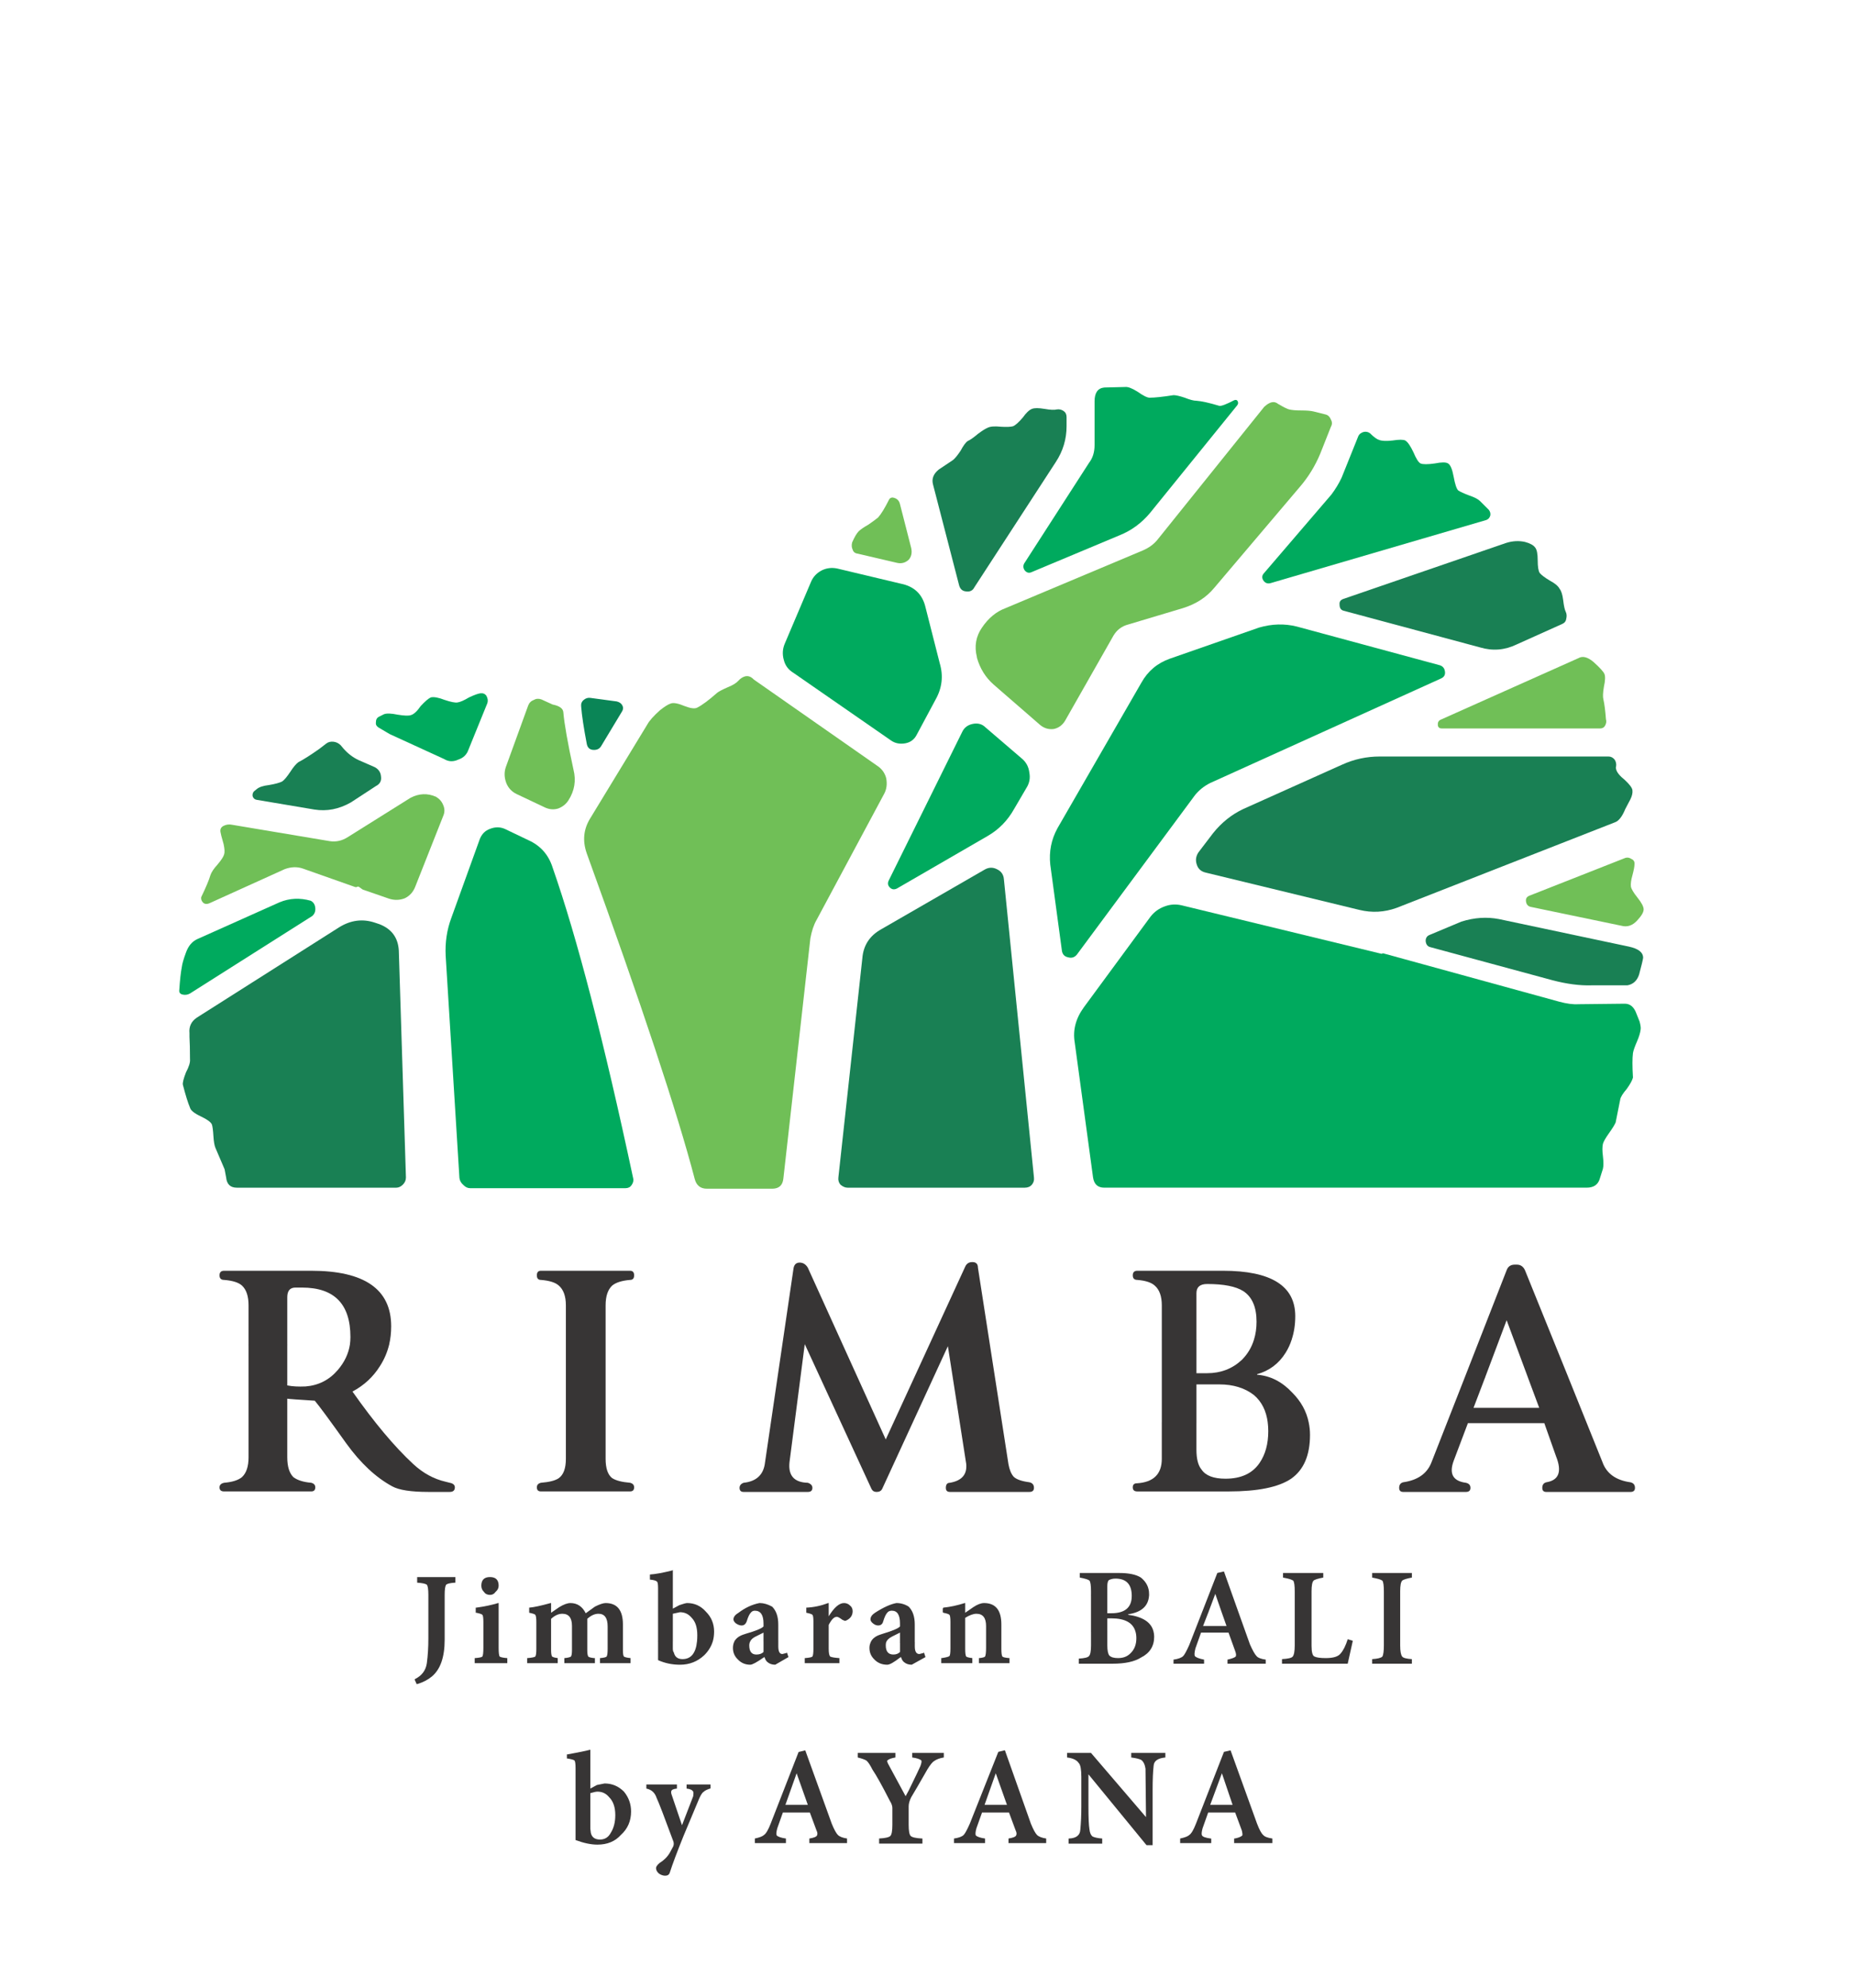
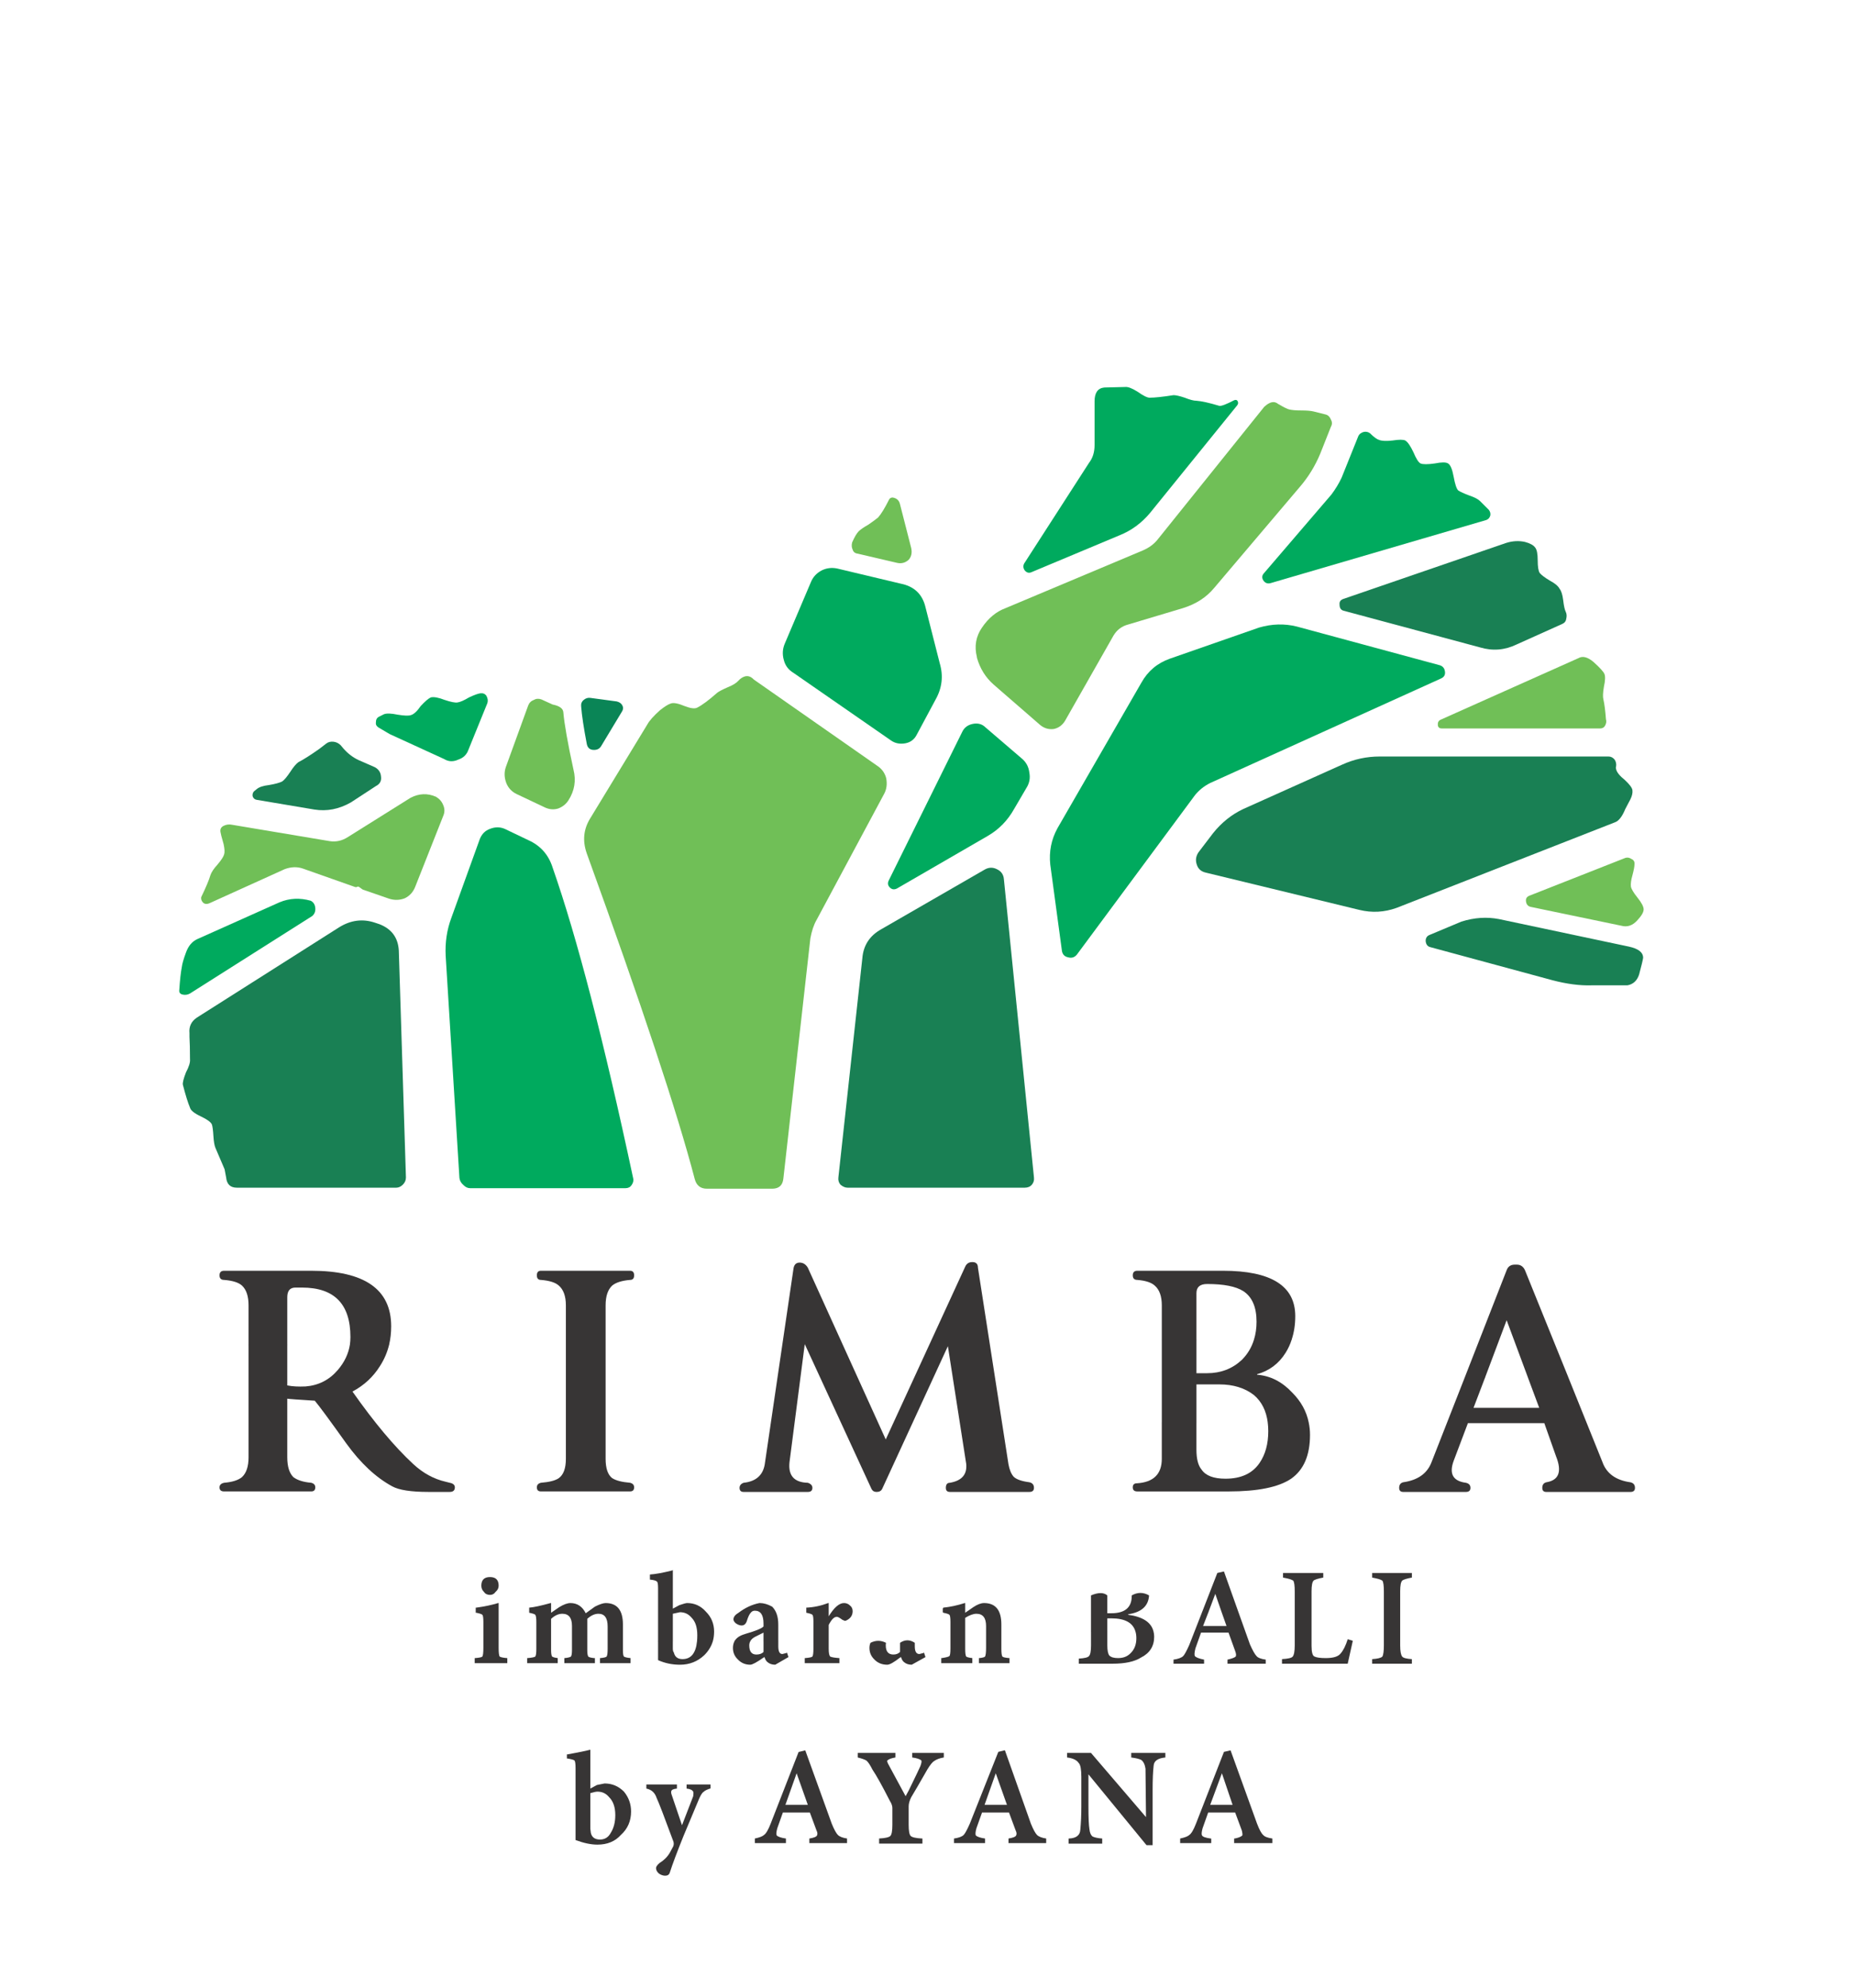
<svg xmlns="http://www.w3.org/2000/svg" version="1.1" id="Scene_1" image-rendering="auto" x="0px" y="0px" width="182px" height="195px" viewBox="0 0 182 195" style="enable-background:new 0 0 182 195;" xml:space="preserve">
  <g>
    <g id="Scene_1_x5F_7.0_1_">
      <path style="fill:#373535;" d="M63.45,175.066v0.4c0.5,0.1,0.833,0.399,1,0.899c0.233,0.5,0.767,1.884,1.6,4.15    c0.101,0.2,0.116,0.399,0.05,0.6l-0.35,0.65c-0.233,0.399-0.566,0.733-1,1c-0.233,0.2-0.35,0.366-0.35,0.5    c0,0.2,0.1,0.384,0.3,0.55c0.2,0.133,0.399,0.2,0.6,0.2c0.233,0,0.384-0.101,0.45-0.3c0.267-0.834,0.717-2.033,1.35-3.601    l1.551-3.7c0.166-0.366,0.316-0.583,0.449-0.649c0.101-0.101,0.301-0.2,0.601-0.3h0.05v-0.4H67.4v0.4    c0.333,0.033,0.55,0.133,0.649,0.3c0.034,0.1,0.034,0.25,0,0.45l-1.1,2.85l-1-2.95c-0.067-0.167-0.083-0.3-0.05-0.399    c0.033-0.134,0.217-0.217,0.55-0.25v-0.4H63.45" />
      <path style="fill:#373535;" d="M79.05,171.717l-0.6,0.149H78.4l-2.75,7.05c-0.234,0.601-0.45,0.967-0.65,1.101    c-0.133,0.134-0.434,0.25-0.9,0.35v0.45h3.051v-0.45c-0.467-0.066-0.768-0.167-0.9-0.3c-0.066-0.1-0.05-0.334,0.05-0.7l0.55-1.55    h2.65l0.65,1.75c0.1,0.2,0.116,0.367,0.05,0.5c-0.067,0.133-0.317,0.233-0.75,0.3v0.45h3.7v-0.45    c-0.434-0.066-0.734-0.183-0.9-0.35s-0.367-0.534-0.6-1.101L79.05,171.717 M77.1,177.066l1.101-3.1l1.1,3.1H77.1" />
      <path style="fill:#373535;" d="M55.65,172.116v0.4h0.05c0.399,0.066,0.634,0.134,0.7,0.2c0.066,0.1,0.1,0.35,0.1,0.75v7.05    c0.8,0.3,1.517,0.45,2.15,0.45c0.967,0,1.732-0.316,2.3-0.95c0.667-0.601,1-1.366,1-2.3c0-0.734-0.233-1.384-0.7-1.95    c-0.533-0.534-1.166-0.8-1.9-0.8l-0.75,0.149l-0.649,0.351v-3.801H57.9c-0.367,0.101-1.101,0.25-2.2,0.45H55.65 M59.8,176.316    c0.4,0.4,0.601,0.983,0.601,1.75c0,0.7-0.15,1.283-0.45,1.75c-0.233,0.434-0.583,0.65-1.05,0.65c-0.5,0-0.801-0.217-0.9-0.65    l-0.05-0.4v-3.5c0.333-0.1,0.566-0.149,0.7-0.149C59.117,175.767,59.5,175.949,59.8,176.316" />
      <path style="fill:#373535;" d="M105.9,172.967c0.166,0.166,0.25,0.616,0.25,1.35v2.9c0,0.833-0.033,1.6-0.101,2.3    c-0.033,0.533-0.399,0.816-1.1,0.85h-0.05v0.5h3.3v-0.5c-0.434-0.033-0.75-0.1-0.95-0.2c-0.166-0.133-0.267-0.366-0.3-0.699    c-0.067-0.4-0.101-1.15-0.101-2.25v-3.15l5.7,6.95h0.601v-5.45c0-1,0.033-1.783,0.1-2.35c0.033-0.467,0.416-0.734,1.15-0.801    v-0.449h-3.351v0.449c0.5,0.066,0.833,0.15,1,0.25c0.167,0.134,0.284,0.334,0.351,0.601l0.05,0.25l0.05,4.75l-5.4-6.3h-2.35v0.449    C105.316,172.482,105.7,172.666,105.9,172.967" />
      <path style="fill:#373535;" d="M120.8,171.717l-0.649,0.149l-2.75,7.05c-0.234,0.601-0.45,0.967-0.65,1.101    c-0.133,0.134-0.434,0.25-0.9,0.35v0.45h3.051v-0.45h-0.051c-0.5-0.066-0.783-0.167-0.85-0.3c-0.066-0.1-0.05-0.334,0.05-0.7    l0.55-1.55h2.65l0.65,1.75c0.066,0.267,0.083,0.434,0.05,0.5c-0.134,0.133-0.384,0.233-0.75,0.3h-0.05v0.45h3.75v-0.45    c-0.467-0.066-0.768-0.183-0.9-0.35c-0.166-0.134-0.367-0.5-0.6-1.101L120.8,171.717 M118.8,177.066l1.15-3.1l1.05,3.1H118.8" />
      <path style="fill:#373535;" d="M84.2,172.416c0.399,0.101,0.683,0.2,0.85,0.301c0.167,0.133,0.366,0.434,0.601,0.899    c0.366,0.534,0.934,1.55,1.699,3.05c0.167,0.268,0.25,0.5,0.25,0.7v1.65c0,0.6-0.066,0.966-0.199,1.1    c-0.134,0.134-0.5,0.217-1.101,0.25v0.5h4.25v-0.5H90.5c-0.6-0.033-0.967-0.116-1.1-0.25c-0.134-0.134-0.2-0.5-0.2-1.1v-1.8    c0-0.268,0.083-0.566,0.25-0.9c0.267-0.434,0.8-1.35,1.6-2.75c0.267-0.434,0.483-0.7,0.65-0.8c0.233-0.167,0.55-0.284,0.95-0.351    v-0.449H89.55v0.449c0.467,0.066,0.767,0.167,0.9,0.301c0.033,0.1,0,0.283-0.101,0.55c-0.066,0.167-0.449,0.966-1.149,2.399    l-0.3,0.551l-1.65-3.051c-0.133-0.232-0.184-0.383-0.15-0.449c0.134-0.134,0.4-0.234,0.801-0.301v-0.449h-3.7V172.416" />
      <path style="fill:#373535;" d="M98.65,171.717H98.6l-0.6,0.149l-2.8,7.05c-0.267,0.601-0.467,0.967-0.601,1.101    c-0.166,0.167-0.482,0.283-0.949,0.35v0.45h3.05v-0.45c-0.467-0.066-0.767-0.167-0.9-0.3c-0.066-0.1-0.05-0.334,0.05-0.7    l0.551-1.55h2.649l0.65,1.75c0.1,0.2,0.116,0.367,0.05,0.5s-0.316,0.233-0.75,0.3v0.45h3.7v-0.45    c-0.434-0.066-0.733-0.183-0.9-0.35s-0.366-0.534-0.6-1.101L98.65,171.717 M96.65,177.066l1.1-3.1l1.1,3.1H96.65" />
    </g>
    <g id="Scene_1_x5F_6.0_1_">
      <path style="fill:#373535;" d="M79.15,157.717v0.5c0.333,0.066,0.533,0.133,0.6,0.199s0.1,0.283,0.1,0.65v2.7    c0,0.399-0.033,0.649-0.1,0.75c-0.066,0.066-0.3,0.116-0.7,0.149H79v0.5h3.4v-0.5H82.35c-0.434-0.033-0.717-0.083-0.85-0.149    c-0.1-0.101-0.15-0.351-0.15-0.75v-2.351c0.268-0.533,0.533-0.8,0.801-0.8c0.1,0,0.283,0.101,0.55,0.3l0.25,0.101l0.149-0.05    c0.4-0.2,0.601-0.5,0.601-0.9c0-0.233-0.083-0.416-0.25-0.55c-0.167-0.167-0.366-0.25-0.601-0.25c-0.467,0-0.967,0.433-1.5,1.3    v-1.3H81.3C80.6,157.533,79.883,157.684,79.15,157.717" />
      <path style="fill:#373535;" d="M71.95,161.666c0,0.434,0.149,0.801,0.45,1.101c0.333,0.366,0.75,0.55,1.25,0.55    c0.199,0,0.633-0.233,1.3-0.7l0.1-0.05c0.067,0.233,0.167,0.4,0.3,0.5c0.2,0.166,0.45,0.25,0.75,0.25l1.301-0.75l-0.15-0.45    l-0.05,0.05l-0.4,0.101c-0.267,0-0.399-0.25-0.399-0.75v-0.5c-0.484-0.216-0.967-0.216-1.45,0v1.05    c-0.167,0.166-0.4,0.25-0.7,0.25c-0.467,0-0.7-0.3-0.7-0.9c0-0.146,0.034-0.279,0.101-0.399c-0.582-0.394-1.1-0.394-1.551,0    C72,161.203,71.95,161.419,71.95,161.666" />
      <path style="fill:#373535;" d="M61.9,163.166v-0.5c-0.334-0.033-0.551-0.083-0.65-0.149c-0.066-0.067-0.1-0.284-0.1-0.65v-2.5    c0-1.399-0.566-2.1-1.7-2.1c-0.233,0-0.583,0.116-1.05,0.35l-0.9,0.65c-0.334-0.667-0.834-1-1.5-1c-0.3,0-0.666,0.134-1.1,0.399    l-0.801,0.551v-0.95h-0.05c-0.966,0.267-1.667,0.417-2.1,0.45v0.5c0.333,0.066,0.533,0.133,0.6,0.199    c0.067,0.101,0.101,0.334,0.101,0.7v2.65c0,0.399-0.033,0.649-0.101,0.75c-0.1,0.066-0.35,0.116-0.75,0.149h-0.05v0.5h3v-0.5    c-0.267-0.033-0.45-0.083-0.55-0.149c-0.067-0.101-0.101-0.317-0.101-0.65v-3.05c0.367-0.334,0.734-0.5,1.101-0.5    c0.634,0,0.95,0.4,0.95,1.2v2.35c0,0.333-0.033,0.55-0.101,0.65c-0.1,0.066-0.3,0.116-0.6,0.149H55.4v0.5h3v-0.5H58.3    c-0.3-0.033-0.483-0.083-0.55-0.149c-0.066-0.101-0.1-0.317-0.1-0.65v-3.05c0.366-0.334,0.732-0.5,1.1-0.5    c0.6,0,0.9,0.416,0.9,1.25v2.2c0,0.399-0.033,0.649-0.101,0.75c-0.066,0.066-0.267,0.116-0.6,0.149H58.9v0.5H61.9" />
      <path style="fill:#373535;" d="M64.6,161.017v1.85c0.667,0.3,1.384,0.45,2.15,0.45c0.934,0,1.733-0.316,2.4-0.95    c0.396-0.397,0.672-0.847,0.824-1.35c-0.453-0.312-0.971-0.312-1.55,0c-0.116,1.167-0.591,1.75-1.425,1.75    c-0.467,0-0.75-0.217-0.85-0.65c-0.066-0.066-0.101-0.2-0.101-0.399v-0.7C65.688,160.712,65.205,160.712,64.6,161.017" />
      <path style="fill:#373535;" d="M47.25,155.566c0,0.233,0.084,0.434,0.25,0.6c0.133,0.2,0.334,0.301,0.6,0.301    c0.234,0,0.417-0.101,0.551-0.301c0.199-0.166,0.3-0.366,0.3-0.6c0-0.566-0.284-0.85-0.851-0.85S47.25,155,47.25,155.566" />
      <path style="fill:#373535;" d="M46.75,157.717H46.7v0.5h0.05c0.334,0.066,0.533,0.133,0.6,0.199s0.101,0.301,0.101,0.7v2.55    c0,0.467-0.034,0.75-0.101,0.851c-0.066,0.066-0.3,0.116-0.699,0.149H46.6v0.5h3.2v-0.5h-0.05c-0.367-0.033-0.6-0.083-0.7-0.149    c-0.066-0.101-0.1-0.384-0.1-0.851v-4.399H48.9C48.233,157.467,47.517,157.616,46.75,157.717" />
-       <path style="fill:#373535;" d="M43.8,155.467c0.101-0.101,0.384-0.167,0.851-0.2h0.05v-0.55h-3.75v0.55    c0.5,0.033,0.816,0.1,0.95,0.2c0.1,0.133,0.149,0.467,0.149,1v4.25c0,0.899-0.05,1.717-0.149,2.449    c-0.101,0.7-0.484,1.217-1.15,1.551l-0.05,0.05l0.2,0.45h0.05c0.566-0.167,1.05-0.417,1.45-0.75c0.833-0.7,1.25-1.9,1.25-3.601    v-4.399C43.65,155.934,43.7,155.6,43.8,155.467" />
      <path style="fill:#373535;" d="M118.625,158.166c-0.208-0.188-0.416-0.188-0.625,0l-1.25,3.2c-0.267,0.601-0.467,0.967-0.6,1.101    c-0.167,0.166-0.484,0.283-0.95,0.35v0.4h3v-0.4c-0.5-0.1-0.8-0.217-0.9-0.35c-0.066-0.101-0.05-0.351,0.05-0.75l0.551-1.551    h2.699l0.65,1.801c0.1,0.266,0.117,0.449,0.05,0.55c-0.1,0.1-0.366,0.2-0.8,0.3v0.4h3.75v-0.4c-0.467-0.066-0.767-0.184-0.9-0.35    c-0.166-0.167-0.383-0.551-0.649-1.15l-1.125-3.15c-0.55-0.266-1.101-0.266-1.65,0l0.476,1.351H118.1L118.625,158.166" />
      <path style="fill:#373535;" d="M113.225,160.017c-0.656-0.257-1.247-0.257-1.774,0c0.066,0.207,0.1,0.44,0.1,0.7    c0,0.633-0.2,1.133-0.6,1.5c-0.3,0.3-0.7,0.449-1.2,0.449c-0.4,0-0.684-0.083-0.85-0.25c-0.134-0.166-0.2-0.5-0.2-1v-1.399    c-0.408-0.313-0.941-0.313-1.601,0v1.399c0,0.566-0.066,0.917-0.199,1.051c-0.101,0.133-0.434,0.217-1,0.25v0.5h3.3    c1.233,0,2.167-0.2,2.8-0.601c0.867-0.433,1.3-1.116,1.3-2.05C113.3,160.371,113.275,160.188,113.225,160.017" />
      <path style="fill:#373535;" d="M92.55,158.166l0.05,0.051c0.334,0.066,0.533,0.133,0.601,0.199c0.066,0.066,0.1,0.301,0.1,0.7    v2.601c0,0.434-0.033,0.684-0.1,0.75c-0.067,0.066-0.317,0.133-0.75,0.199H92.4v0.5h3.05v-0.5c-0.3-0.033-0.5-0.083-0.601-0.149    c-0.066-0.101-0.1-0.351-0.1-0.75v-3.05c0.434-0.268,0.8-0.4,1.1-0.4c0.634,0,0.95,0.4,0.95,1.2v2.149    c0,0.434-0.033,0.717-0.1,0.851c-0.067,0.066-0.25,0.116-0.55,0.149H96.1v0.5h3v-0.5h-0.05c-0.366-0.033-0.583-0.083-0.649-0.149    c-0.066-0.101-0.101-0.351-0.101-0.75v-2.4c0-1.399-0.566-2.1-1.7-2.1c-0.3,0-0.649,0.134-1.05,0.399l-0.8,0.551v-0.95H94.7    c-0.733,0.233-1.434,0.384-2.101,0.45l-0.05,0.1V158.166" />
      <path style="fill:#373535;" d="M85.35,161.666c0,0.434,0.15,0.801,0.45,1.101c0.333,0.366,0.767,0.55,1.3,0.55    c0.234,0,0.65-0.233,1.25-0.7l0.101-0.05c0.066,0.233,0.167,0.4,0.3,0.5c0.2,0.166,0.45,0.25,0.75,0.25l1.35-0.75l-0.149-0.45    l-0.05,0.05l-0.4,0.101c-0.3,0-0.45-0.25-0.45-0.75v-0.351c-0.483-0.327-0.966-0.327-1.45,0v0.9    c-0.166,0.166-0.383,0.25-0.649,0.25c-0.5,0-0.75-0.3-0.75-0.9c0-0.088,0.009-0.171,0.024-0.25c-0.508-0.26-1.016-0.26-1.524,0    C85.383,161.316,85.35,161.482,85.35,161.666" />
      <path style="fill:#373535;" d="M138.6,154.767v-0.45H134.7v0.45c0.533,0.1,0.866,0.2,1,0.3c0.1,0.133,0.149,0.483,0.149,1.05v5.3    c0,0.566-0.05,0.934-0.149,1.101c-0.134,0.134-0.467,0.216-1,0.25v0.45h3.899v-0.45c-0.533-0.034-0.85-0.116-0.949-0.25    c-0.134-0.167-0.2-0.534-0.2-1.101v-5.3c0-0.566,0.066-0.917,0.2-1.05C137.75,154.967,138.066,154.866,138.6,154.767" />
      <path style="fill:#373535;" d="M132.3,163.217l0.5-2.25l-0.5-0.15c-0.2,0.633-0.433,1.1-0.7,1.4    c-0.232,0.3-0.717,0.449-1.449,0.449c-0.533,0-0.9-0.05-1.101-0.149c-0.2-0.067-0.3-0.417-0.3-1.05v-5.351    c0-0.566,0.066-0.917,0.2-1.05c0.1-0.1,0.417-0.2,0.95-0.3v-0.45h-3.95v0.45c0.533,0.1,0.866,0.2,1,0.3    c0.1,0.133,0.149,0.483,0.149,1.05v5.3c0,0.566-0.066,0.934-0.199,1.101c-0.101,0.134-0.45,0.216-1.051,0.25v0.45H132.3" />
    </g>
    <g id="Scene_1_x5F_5.0_1_">
      <path style="fill:#373535;" d="M111.45,160.017c0.271,0.192,0.861,0.192,1.774,0c-0.228-0.872-1.053-1.405-2.475-1.601v-0.05    c1.305-0.19,1.988-0.808,2.05-1.85c-0.566-0.323-1.134-0.323-1.7,0v0.05c0,1.133-0.666,1.7-2,1.7H108.7v-1.75    c-0.353-0.302-0.886-0.302-1.601,0v3.5c0.533,0.312,1.066,0.312,1.601,0v-1.25h0.399    C110.408,158.767,111.191,159.184,111.45,160.017" />
    </g>
    <g id="Scene_1_x5F_4.0_1_">
      <path style="fill:#373535;" d="M74.6,157.267h-0.05c-0.7,0.134-1.384,0.45-2.05,0.95c-0.334,0.199-0.5,0.416-0.5,0.649    c0,0.134,0.084,0.267,0.25,0.4c0.2,0.134,0.383,0.2,0.55,0.2c0.233,0,0.4-0.134,0.5-0.4c0.134-0.434,0.267-0.717,0.4-0.85    c0.1-0.134,0.233-0.2,0.399-0.2c0.566,0,0.851,0.417,0.851,1.25v0.3c-0.2,0.2-0.767,0.434-1.7,0.7l-0.3,0.1    c-0.407,0.142-0.69,0.358-0.851,0.65c0.451,0.327,0.969,0.327,1.551,0c0.093-0.181,0.26-0.33,0.5-0.45l0.8-0.4v0.851    c0.544,0.304,1.027,0.304,1.45,0v-1.65c0-0.767-0.2-1.35-0.601-1.75C75.367,157.383,74.967,157.267,74.6,157.267" />
      <path style="fill:#373535;" d="M69.3,158.116c-0.5-0.566-1.116-0.85-1.85-0.85c-0.101,0-0.351,0.066-0.75,0.2l-0.65,0.35v-3.8    l-0.05,0.05c-0.934,0.233-1.666,0.367-2.2,0.4v0.5c0.366,0.033,0.601,0.1,0.7,0.199c0.066,0.066,0.1,0.283,0.1,0.65v5.2    c0.357,0.38,0.84,0.38,1.45,0v-2.7c0.434-0.1,0.667-0.15,0.7-0.15c0.467,0,0.85,0.184,1.15,0.551    c0.366,0.366,0.55,0.934,0.55,1.699c0,0.215-0.009,0.415-0.025,0.601c0.517,0.388,1.034,0.388,1.55,0    c0.084-0.298,0.125-0.614,0.125-0.95C70.1,159.3,69.834,158.65,69.3,158.116" />
-       <path style="fill:#373535;" d="M112.8,156.517c0-0.05,0-0.1,0-0.15c0-0.634-0.267-1.167-0.8-1.6c-0.467-0.3-1.184-0.45-2.15-0.45    H106v0.45c0.533,0.1,0.85,0.2,0.95,0.3c0.1,0.133,0.149,0.483,0.149,1.05v0.4c0.469,0.194,1.002,0.194,1.601,0v-0.9    c0-0.3,0.05-0.5,0.149-0.6c0.2-0.101,0.417-0.15,0.65-0.15c1.051,0,1.584,0.55,1.6,1.65    C111.731,156.711,112.298,156.711,112.8,156.517" />
      <path style="fill:#373535;" d="M118,158.166c0.148,0.18,0.356,0.18,0.625,0l0.675-1.8l0.625,1.8c0.55,0.324,1.101,0.324,1.65,0    l-1.425-4l-0.65,0.15L118,158.166" />
-       <path style="fill:#373535;" d="M89.2,157.616c-0.366-0.233-0.767-0.35-1.2-0.35c-0.566,0.1-1.267,0.417-2.1,0.95    c-0.301,0.199-0.45,0.416-0.45,0.649c0,0.134,0.083,0.267,0.25,0.4s0.333,0.2,0.5,0.2c0.267,0,0.433-0.134,0.5-0.4    c0.134-0.434,0.267-0.717,0.399-0.85c0.101-0.134,0.25-0.2,0.45-0.2c0.534,0,0.8,0.417,0.8,1.25v0.3    c-0.199,0.2-0.75,0.434-1.649,0.7l-0.3,0.1c-0.498,0.166-0.814,0.433-0.95,0.8c0.45,0.293,0.958,0.293,1.524,0    c0.08-0.248,0.271-0.447,0.575-0.6l0.8-0.4v1c0.484,0.316,0.967,0.316,1.45,0v-1.8C89.8,158.6,89.6,158.017,89.2,157.616" />
    </g>
    <g id="Scene_1_x5F_3.0_2_">
      <path style="fill:#373535;" d="M61.85,125.566c0.268,0,0.4-0.15,0.4-0.45s-0.133-0.45-0.4-0.45H53.1    c-0.266,0-0.399,0.15-0.399,0.45s0.134,0.45,0.399,0.45c0.834,0.066,1.417,0.25,1.75,0.55c0.467,0.4,0.7,1.05,0.7,1.95v15.05    c0,0.934-0.233,1.567-0.7,1.9c-0.333,0.233-0.916,0.384-1.75,0.45c-0.266,0.066-0.399,0.217-0.399,0.449    c0,0.268,0.134,0.4,0.399,0.4h8.75c0.268,0,0.4-0.133,0.4-0.4c0-0.232-0.133-0.383-0.4-0.449c-0.8-0.066-1.383-0.217-1.75-0.45    c-0.434-0.333-0.649-0.967-0.649-1.9v-15.05c0-0.9,0.216-1.55,0.649-1.95C60.467,125.816,61.05,125.633,61.85,125.566" />
      <path style="fill:#373535;" d="M78.5,123.866c-0.334,0-0.533,0.184-0.6,0.55L75.1,143.467c-0.133,1.199-0.833,1.866-2.1,2    c-0.267,0.1-0.4,0.266-0.4,0.5c0,0.266,0.134,0.399,0.4,0.399h6.3c0.3,0,0.45-0.134,0.45-0.399c0-0.234-0.15-0.4-0.45-0.5    c-1.333-0.033-1.933-0.7-1.8-2l1.5-11.601l6.55,14.2c0.101,0.2,0.267,0.3,0.5,0.3c0.267,0,0.45-0.1,0.55-0.3l6.45-14l1.8,11.55    c0.101,1.034-0.434,1.65-1.6,1.851c-0.267,0-0.4,0.166-0.4,0.5c0,0.266,0.134,0.399,0.4,0.399h7.8c0.3,0,0.45-0.134,0.45-0.399    c0-0.301-0.15-0.484-0.45-0.551c-0.767-0.1-1.283-0.283-1.55-0.55c-0.233-0.267-0.4-0.667-0.5-1.2l-3-19.3    c0-0.366-0.184-0.55-0.55-0.55c-0.333,0-0.567,0.15-0.7,0.45l-7.8,16.95l-7.65-16.851C79.1,124.033,78.834,123.866,78.5,123.866" />
      <path style="fill:#373535;" d="M43.75,145.366c-1.166-0.267-2.233-0.85-3.2-1.75c-1.833-1.7-3.816-4.066-5.95-7.1    c1.134-0.601,2.033-1.434,2.7-2.5c0.418-0.646,0.718-1.347,0.9-2.101c-1.177-0.532-2.46-0.532-3.851,0    c-0.144,0.906-0.543,1.739-1.199,2.5c-0.834,0.967-1.884,1.5-3.15,1.601c-0.7,0.033-1.3,0-1.8-0.101v-4    c-1.153-0.455-2.419-0.455-3.8,0v11.051c0,0.899-0.217,1.55-0.65,1.949c-0.367,0.301-0.95,0.484-1.75,0.551    c-0.3,0.066-0.45,0.217-0.45,0.449c0,0.268,0.15,0.4,0.45,0.4h8.55c0.267,0,0.4-0.133,0.4-0.4c0-0.232-0.134-0.383-0.4-0.449    c-0.767-0.066-1.35-0.25-1.75-0.551c-0.399-0.399-0.6-1.05-0.6-1.949v-5.75c0.2,0.033,1.1,0.1,2.7,0.199    c0.399,0.467,1.434,1.867,3.1,4.2c1.4,1.934,2.9,3.333,4.5,4.2c0.666,0.367,1.85,0.55,3.55,0.55h2.101c0.333,0,0.5-0.149,0.5-0.45    c0-0.232-0.167-0.383-0.5-0.449L43.75,145.366" />
      <path style="fill:#373535;" d="M124.45,139.566c0.033,0.27,0.05,0.553,0.05,0.85c0,1.234-0.283,2.268-0.85,3.101    c-0.7,1.033-1.816,1.55-3.351,1.55c-1.167,0-1.95-0.3-2.35-0.9c-0.333-0.399-0.5-1.05-0.5-1.949v-2.65    c-1.134-0.51-2.267-0.51-3.4,0v3.55c0,1.5-0.816,2.3-2.45,2.4c-0.266,0-0.399,0.134-0.399,0.399c0,0.268,0.149,0.4,0.45,0.4h8.949    c2.867,0,4.917-0.416,6.15-1.25c1.233-0.867,1.85-2.3,1.85-4.3c0-0.415-0.041-0.815-0.125-1.2    C126.947,138.947,125.605,138.947,124.45,139.566" />
      <path style="fill:#373535;" d="M140.5,143.517c-0.434,1.066-1.35,1.7-2.75,1.899c-0.267,0.066-0.4,0.25-0.4,0.551    c0,0.266,0.134,0.399,0.4,0.399h6.15c0.3,0,0.449-0.134,0.449-0.399c0-0.268-0.149-0.434-0.449-0.5    c-1.268-0.167-1.667-0.884-1.2-2.15l1.399-3.7h7.5l1.15,3.25c0.6,1.5,0.283,2.351-0.95,2.55c-0.267,0.066-0.399,0.25-0.399,0.551    c0,0.266,0.133,0.399,0.399,0.399h8.25c0.3,0,0.45-0.134,0.45-0.399c0-0.301-0.15-0.484-0.45-0.551    c-1.433-0.199-2.35-0.866-2.75-2l-3.325-8.25c-1.324-0.465-2.649-0.465-3.975,0l1.1,2.95h-6.449l1.125-2.95    c-0.484-0.607-1.15-0.607-2,0L140.5,143.517" />
    </g>
    <g id="Scene_1_x5F_2.0_2_">
      <path style="fill:#373535;" d="M123.1,131.416c-0.23,0.766-0.631,1.432-1.199,2c-0.934,0.867-2.066,1.301-3.4,1.301h-1.05v-3.301    c-1.134-0.51-2.267-0.51-3.4,0v8.15c1.134,0.658,2.267,0.658,3.4,0v-3.75h2.25c1.366,0,2.5,0.35,3.399,1.05    c0.757,0.647,1.207,1.548,1.351,2.7c1.04,0.603,2.382,0.603,4.024,0c-0.219-1.102-0.76-2.086-1.625-2.95    c-1-1.066-2.149-1.649-3.449-1.75v-0.05c1.199-0.334,2.133-1.033,2.8-2.1c0.254-0.402,0.454-0.835,0.6-1.301    C125.684,130.831,124.451,130.831,123.1,131.416" />
    </g>
    <g id="Scene_1_x5F_1.0_1_">
      <path style="fill:#373535;" d="M21.55,125.116c0,0.3,0.15,0.45,0.45,0.45c0.834,0.066,1.416,0.25,1.75,0.55    c0.434,0.4,0.65,1.05,0.65,1.95v3.85c1.135,0.658,2.402,0.658,3.8,0v-4.649c0-0.634,0.267-0.95,0.8-0.95h0.65    c3.166,0,4.75,1.617,4.75,4.85c0,0.256-0.018,0.506-0.051,0.75c1.475,0.637,2.758,0.637,3.851,0c0.134-0.568,0.2-1.169,0.2-1.8    c0-3.634-2.617-5.45-7.851-5.45H22C21.7,124.666,21.55,124.816,21.55,125.116" />
      <path style="fill:#373535;" d="M148.7,124.066c-0.4,0-0.667,0.184-0.8,0.55l-4.125,10.55c0.859,0.449,1.525,0.449,2,0l2.125-5.649    l2.1,5.649c1.195,0.648,2.521,0.648,3.975,0l-4.274-10.55c-0.167-0.366-0.434-0.55-0.8-0.55H148.7" />
      <path style="fill:#373535;" d="M123.35,129.666c0,0.632-0.083,1.215-0.25,1.75c1.05,0.613,2.283,0.613,3.7,0    c0.233-0.694,0.351-1.461,0.351-2.3c0-2.966-2.367-4.45-7.101-4.45h-8.399c-0.301,0-0.45,0.15-0.45,0.45s0.149,0.45,0.45,0.45    c0.8,0.066,1.366,0.25,1.699,0.55c0.467,0.4,0.7,1.05,0.7,1.95v3.35c1.134,0.648,2.267,0.648,3.4,0v-4.55    c0-0.6,0.35-0.899,1.05-0.899c1.633,0,2.816,0.232,3.55,0.699C122.916,127.232,123.35,128.232,123.35,129.666" />
    </g>
    <g id="Scene_1_x5F_0.0_1_">
      <path style="fill:#70BF57;" d="M130.15,40.667l-1.2-0.3c-0.267-0.066-0.667-0.1-1.2-0.1s-0.934-0.034-1.2-0.1    c-0.167-0.033-0.533-0.217-1.1-0.55c-0.366-0.3-0.817-0.2-1.351,0.3l-10.449,13c-0.367,0.467-0.867,0.833-1.5,1.1l-13.45,5.65    c-0.9,0.333-1.667,0.967-2.3,1.9c-0.601,0.867-0.768,1.833-0.5,2.9v0.05c0.3,1.066,0.85,1.95,1.649,2.65l4.55,3.95    c0.4,0.333,0.851,0.467,1.351,0.4c0.466-0.1,0.833-0.367,1.1-0.8l4.75-8.35c0.333-0.566,0.817-0.933,1.45-1.1l5.35-1.6    c1.301-0.4,2.334-1.067,3.101-2l8.399-9.9c0.834-0.967,1.5-2.05,2-3.25l1.051-2.65c0.133-0.233,0.133-0.466,0-0.7    C130.55,40.9,130.383,40.733,130.15,40.667" />
      <path style="fill:#00AA5E;" d="M139.45,45.466c-0.2-0.1-0.434-0.467-0.7-1.1c-0.3-0.633-0.566-1.017-0.8-1.15    c-0.2-0.1-0.616-0.1-1.25,0c-0.601,0.067-1.034,0.05-1.3-0.05c-0.234-0.067-0.533-0.283-0.9-0.65    c-0.166-0.133-0.367-0.184-0.6-0.15c-0.268,0.067-0.45,0.2-0.551,0.4l-1.649,4.1c-0.267,0.567-0.601,1.117-1,1.65l-6.65,7.75    c-0.167,0.2-0.183,0.417-0.05,0.65c0.166,0.267,0.4,0.367,0.7,0.3l21.2-6.2c0.199-0.067,0.333-0.217,0.399-0.45    c0.034-0.2-0.017-0.383-0.149-0.55l-0.851-0.85c-0.2-0.2-0.55-0.383-1.05-0.55c-0.533-0.2-0.9-0.367-1.1-0.5    c-0.167-0.167-0.316-0.617-0.45-1.35c-0.134-0.733-0.317-1.167-0.55-1.3c-0.2-0.133-0.634-0.133-1.301,0    C140.15,45.566,139.684,45.566,139.45,45.466" />
      <path style="fill:#70BF57;" d="M87.85,48.866c-0.232-0.1-0.416-0.066-0.55,0.1c-0.433,0.867-0.8,1.467-1.1,1.8    c-0.2,0.167-0.517,0.4-0.95,0.7c-0.467,0.267-0.783,0.483-0.95,0.65c-0.2,0.2-0.417,0.567-0.649,1.1    c-0.066,0.267-0.051,0.5,0.05,0.7c0.066,0.233,0.233,0.367,0.5,0.4l3.85,0.9c0.434,0.1,0.817,0,1.15-0.3    c0.267-0.3,0.35-0.684,0.25-1.15l-1.101-4.3C88.283,49.167,88.117,48.966,87.85,48.866" />
-       <path style="fill:#198054;" d="M98.25,41.866c-0.6-0.066-1.033-0.033-1.3,0.1c-0.233,0.1-0.55,0.3-0.95,0.6    c-0.434,0.367-0.767,0.6-1,0.7c-0.2,0.133-0.434,0.45-0.7,0.95c-0.333,0.5-0.6,0.817-0.8,0.95l-1.35,0.9    C91.617,46.5,91.434,47,91.6,47.566l2.551,9.85c0.1,0.367,0.316,0.566,0.649,0.6c0.4,0.066,0.684-0.067,0.851-0.4l8-12.3    c0.699-1.067,1.05-2.233,1.05-3.5v-0.9c0-0.267-0.101-0.467-0.3-0.6c-0.2-0.133-0.417-0.183-0.65-0.15    c-0.233,0.066-0.633,0.05-1.2-0.05c-0.6-0.1-1.017-0.1-1.25,0c-0.267,0.1-0.566,0.383-0.899,0.85c-0.4,0.467-0.717,0.75-0.95,0.85    C99.217,41.883,98.816,41.9,98.25,41.866" />
      <path style="fill:#00AA5E;" d="M117.45,39.316c-0.267,0-0.65-0.1-1.15-0.3c-0.5-0.167-0.866-0.25-1.1-0.25    c-1.067,0.167-1.851,0.25-2.351,0.25c-0.232,0-0.633-0.2-1.199-0.6c-0.533-0.333-0.934-0.483-1.2-0.45l-2.05,0.05    c-0.634,0.066-0.95,0.517-0.95,1.35v4.3c0,0.7-0.184,1.283-0.55,1.75l-6.351,9.85c-0.134,0.233-0.116,0.466,0.05,0.7    c0.2,0.233,0.434,0.283,0.7,0.15l8.601-3.6c1.166-0.467,2.166-1.2,3-2.2l8.55-10.55c0.1-0.133,0.116-0.267,0.05-0.4    s-0.184-0.167-0.35-0.1c-0.768,0.4-1.25,0.583-1.45,0.55C118.7,39.517,117.95,39.35,117.45,39.316" />
      <path style="fill:#00AA5E;" d="M114.85,64.616c-1.232,0.434-2.166,1.217-2.8,2.35l-8.25,14.3c-0.6,1.1-0.833,2.283-0.7,3.55    l1.15,8.5c0.066,0.333,0.267,0.533,0.6,0.6c0.334,0.1,0.617,0.017,0.851-0.25l11.6-15.65c0.4-0.5,0.9-0.9,1.5-1.2l22.65-10.25    c0.3-0.133,0.433-0.35,0.399-0.65c-0.033-0.333-0.199-0.55-0.5-0.65l-14.05-3.8c-1.2-0.3-2.433-0.267-3.7,0.1L114.85,64.616" />
      <path style="fill:#00AA5E;" d="M90.85,59.566c-0.3-1.267-1.1-2.033-2.399-2.3l-6.3-1.5c-0.533-0.1-1.033-0.034-1.5,0.2    c-0.5,0.267-0.851,0.65-1.051,1.15l-2.55,6c-0.233,0.534-0.267,1.083-0.1,1.65c0.134,0.533,0.45,0.95,0.95,1.25l9.6,6.65    c0.4,0.267,0.867,0.35,1.4,0.25c0.5-0.1,0.866-0.383,1.1-0.85l1.85-3.45c0.634-1.133,0.768-2.316,0.4-3.55L90.85,59.566" />
      <path style="fill:#70BF57;" d="M87,76.366c-0.133-0.533-0.434-0.95-0.9-1.25L74,66.667c-0.4-0.434-0.85-0.45-1.35-0.05l-0.15,0.15    c-0.2,0.233-0.55,0.45-1.05,0.65c-0.534,0.233-0.884,0.417-1.05,0.55c-0.834,0.733-1.484,1.217-1.95,1.45    c-0.233,0.133-0.65,0.083-1.25-0.15c-0.634-0.267-1.083-0.35-1.351-0.25c-0.232,0.066-0.583,0.283-1.05,0.65    c-0.634,0.566-1.05,1.033-1.25,1.4l-5.6,9.2c-0.667,1.066-0.784,2.216-0.351,3.45c5.367,14.8,8.9,25.45,10.601,31.95    c0.167,0.634,0.566,0.95,1.2,0.95H75.8c0.667,0,1.034-0.333,1.101-1l2.649-23.55c0.134-0.733,0.333-1.333,0.601-1.8l6.649-12.4    C87.033,77.433,87.1,76.933,87,76.366" />
      <path style="fill:#00AA5E;" d="M101.05,75.816c-0.066-0.6-0.333-1.083-0.8-1.45l-3.5-3c-0.334-0.333-0.75-0.45-1.25-0.35    c-0.5,0.1-0.85,0.367-1.05,0.8l-7.2,14.55c-0.133,0.267-0.1,0.5,0.1,0.7c0.2,0.2,0.434,0.233,0.7,0.1l8.9-5.15    c1.1-0.633,1.966-1.517,2.6-2.65l1.2-2.05C101.05,76.85,101.15,76.35,101.05,75.816" />
      <path style="fill:#198054;" d="M97.85,85.267c-0.399-0.2-0.8-0.184-1.199,0.05l-10.15,5.85c-1.133,0.633-1.75,1.583-1.85,2.85    l-2.351,21.5c-0.033,0.267,0.034,0.5,0.2,0.7c0.233,0.199,0.467,0.3,0.7,0.3H100.6c0.301,0,0.533-0.101,0.7-0.3    c0.167-0.2,0.233-0.434,0.2-0.7l-2.95-29.25C98.517,85.8,98.283,85.466,97.85,85.267" />
      <path style="fill:#198054;" d="M117.65,83.616c-0.268,0.4-0.316,0.817-0.15,1.25c0.133,0.4,0.434,0.65,0.9,0.75l15.05,3.65    c1.233,0.3,2.45,0.233,3.649-0.2l21.45-8.4c0.366-0.133,0.7-0.567,1-1.3c0.233-0.433,0.4-0.75,0.5-0.95    c0.167-0.333,0.233-0.633,0.2-0.9c-0.033-0.233-0.283-0.567-0.75-1c-0.5-0.4-0.783-0.75-0.85-1.05c-0.033-0.1-0.033-0.2,0-0.3    c0.033-0.233-0.018-0.45-0.15-0.65c-0.166-0.2-0.367-0.3-0.6-0.3h-22.45c-1.3,0-2.534,0.267-3.7,0.8l-9.7,4.35    c-1.134,0.534-2.116,1.317-2.95,2.35L117.65,83.616" />
-       <path style="fill:#00AA5E;" d="M116,88.816c-0.566-0.133-1.117-0.1-1.65,0.1c-0.566,0.2-1.033,0.533-1.399,1l-6.55,8.9    c-0.801,1.1-1.101,2.25-0.9,3.45l1.8,13.25c0.101,0.667,0.467,1,1.101,1h47.35c0.7,0,1.133-0.3,1.3-0.9l0.3-0.95    c0.066-0.266,0.066-0.684,0-1.25c-0.066-0.5-0.066-0.899,0-1.199c0.066-0.234,0.268-0.584,0.601-1.051s0.55-0.816,0.649-1.05    l0.45-2.25c0.034-0.233,0.25-0.583,0.65-1.05c0.333-0.467,0.533-0.834,0.6-1.1c-0.066-1.101-0.066-1.9,0-2.4    c0.034-0.233,0.167-0.617,0.4-1.15c0.2-0.467,0.316-0.85,0.35-1.149c0.034-0.167,0-0.434-0.1-0.8    c-0.134-0.334-0.233-0.584-0.3-0.75c-0.234-0.667-0.617-1-1.15-1l-4.55,0.05c-0.534,0.033-1.167-0.05-1.9-0.25l-17.3-4.75    l-0.1,0.05H135.6L116,88.816" />
      <path style="fill:#198054;" d="M153.35,61.216c0.234-0.1,0.367-0.267,0.4-0.5c0.066-0.267,0.05-0.5-0.05-0.7    c-0.101-0.2-0.184-0.583-0.25-1.15c-0.067-0.533-0.184-0.9-0.351-1.1c-0.133-0.267-0.449-0.534-0.949-0.8    c-0.5-0.3-0.834-0.55-1-0.75c-0.134-0.2-0.2-0.617-0.2-1.25s-0.083-1.05-0.25-1.25c-0.167-0.233-0.5-0.417-1-0.55    c-0.601-0.133-1.217-0.1-1.851,0.1l-16,5.5c-0.266,0.1-0.383,0.283-0.35,0.55c0,0.333,0.133,0.533,0.4,0.6l13.399,3.6    c1.233,0.367,2.434,0.267,3.601-0.3L153.35,61.216" />
      <path style="fill:#70BF57;" d="M156.4,64.917c-0.566-0.467-1.051-0.583-1.45-0.35l-13.55,6.05c-0.2,0.1-0.283,0.284-0.25,0.55    c0.033,0.2,0.166,0.3,0.399,0.3h15.5c0.233,0,0.4-0.083,0.5-0.25c0.134-0.233,0.167-0.45,0.101-0.65    c-0.066-0.867-0.15-1.517-0.25-1.95c-0.066-0.233-0.051-0.65,0.05-1.25c0.134-0.6,0.149-1.017,0.05-1.25    C157.4,65.883,157.033,65.483,156.4,64.917" />
      <path style="fill:#198054;" d="M140.35,91.716c-0.266,0.1-0.399,0.3-0.399,0.6c0.033,0.333,0.183,0.533,0.45,0.6l12,3.25    c1.399,0.367,2.666,0.533,3.8,0.5h3.55c0.566-0.1,0.95-0.45,1.15-1.05c0.232-0.867,0.366-1.417,0.399-1.65    c0-0.533-0.466-0.9-1.399-1.1l-12.75-2.7c-1.2-0.233-2.434-0.15-3.7,0.25L140.35,91.716" />
      <path style="fill:#70BF57;" d="M161.35,89.216c0-0.267-0.199-0.65-0.6-1.15s-0.617-0.867-0.65-1.1    c-0.033-0.267,0.018-0.633,0.15-1.1c0.133-0.5,0.2-0.85,0.2-1.05c0.033-0.267-0.067-0.45-0.3-0.55c-0.2-0.133-0.4-0.167-0.601-0.1    l-9.399,3.7c-0.268,0.1-0.384,0.284-0.351,0.55c0.034,0.3,0.184,0.483,0.45,0.55l8.9,1.85c0.6,0.167,1.133-0.017,1.6-0.55    C161.15,89.833,161.35,89.483,161.35,89.216" />
      <path style="fill:#198054;" d="M25.2,77.417l-0.25,0.2c-0.134,0.133-0.184,0.3-0.15,0.5c0.067,0.2,0.2,0.317,0.4,0.35l5.649,0.95    c1.234,0.2,2.434-0.033,3.601-0.7l2.45-1.6c0.399-0.2,0.566-0.517,0.5-0.95c-0.033-0.4-0.234-0.7-0.601-0.9l-1.6-0.7    c-0.567-0.267-1.067-0.65-1.5-1.15l-0.25-0.3c-0.2-0.2-0.434-0.316-0.7-0.35c-0.3-0.034-0.55,0.033-0.75,0.2l-0.65,0.5    c-0.899,0.633-1.583,1.067-2.05,1.3c-0.233,0.167-0.5,0.483-0.8,0.95c-0.334,0.5-0.6,0.817-0.8,0.95    c-0.267,0.133-0.7,0.25-1.3,0.35C25.834,77.083,25.434,77.216,25.2,77.417" />
      <path style="fill:#00AA5E;" d="M37.7,70.066l-0.5,0.25c-0.2,0.1-0.3,0.283-0.3,0.55c-0.033,0.2,0.05,0.367,0.25,0.5l1.1,0.65    l5.35,2.45c0.434,0.267,0.9,0.283,1.4,0.05c0.5-0.167,0.834-0.5,1-1l1.85-4.55c0.066-0.233,0.033-0.467-0.1-0.7    c-0.133-0.2-0.334-0.284-0.6-0.25c-0.234,0.033-0.601,0.167-1.101,0.4c-0.5,0.3-0.884,0.467-1.149,0.5    c-0.234,0.033-0.65-0.05-1.25-0.25c-0.601-0.233-1.051-0.317-1.351-0.25c-0.233,0.1-0.566,0.383-1,0.85    c-0.366,0.533-0.7,0.833-1,0.9c-0.2,0.066-0.616,0.05-1.25-0.05C38.416,69.983,37.967,69.966,37.7,70.066" />
      <path style="fill:#00AA5E;" d="M17.9,97.566c0.266,0.066,0.516,0.033,0.75-0.1l12-7.6c0.232-0.2,0.333-0.466,0.3-0.8    c-0.034-0.333-0.184-0.567-0.45-0.7c-1.066-0.3-2.084-0.25-3.05,0.15l-8.05,3.6c-0.533,0.233-0.917,0.684-1.15,1.35    c-0.233,0.633-0.367,1.1-0.4,1.4c-0.1,0.5-0.184,1.25-0.25,2.25C17.566,97.35,17.666,97.5,17.9,97.566" />
      <path style="fill:#70BF57;" d="M19.75,88.017c-0.033,0.2,0.033,0.383,0.2,0.55c0.167,0.133,0.366,0.15,0.6,0.05l7.4-3.35    c0.634-0.233,1.233-0.25,1.8-0.05l5.1,1.8c0.066,0.033,0.167,0.017,0.301-0.05l0.1,0.05l0.35,0.25l2.601,0.9    c0.533,0.167,1.05,0.15,1.55-0.05c0.467-0.233,0.8-0.6,1-1.1l2.75-6.95c0.166-0.367,0.166-0.733,0-1.1    c-0.133-0.333-0.367-0.6-0.7-0.8c-0.833-0.367-1.667-0.333-2.5,0.1l-6.149,3.85c-0.566,0.367-1.167,0.5-1.801,0.4l-9.55-1.6    c-0.3-0.067-0.583-0.033-0.85,0.1s-0.366,0.35-0.3,0.65c0,0.066,0.1,0.45,0.3,1.15c0.1,0.467,0.116,0.8,0.05,1    c-0.066,0.233-0.283,0.567-0.65,1c-0.366,0.4-0.6,0.75-0.699,1.05C20.517,86.333,20.217,87.05,19.75,88.017" />
      <path style="fill:#198054;" d="M19.35,99.816c-0.566,0.367-0.816,0.883-0.75,1.55v0.351c0.033,0.533,0.051,1.266,0.051,2.199    c0.033,0.301-0.101,0.734-0.4,1.301c-0.233,0.6-0.334,1-0.3,1.199c0.267,1.033,0.5,1.783,0.7,2.25    c0.066,0.268,0.416,0.551,1.05,0.851s1,0.566,1.1,0.8c0.067,0.2,0.116,0.584,0.15,1.15c0.033,0.533,0.1,0.916,0.2,1.149    l0.899,2.101l0.15,0.8c0.066,0.667,0.417,1,1.05,1H38.9c0.232,0,0.449-0.101,0.649-0.3c0.2-0.2,0.3-0.434,0.3-0.7l-0.699-22.25    c-0.066-1.267-0.7-2.133-1.9-2.6l-0.45-0.15c-1.2-0.4-2.366-0.25-3.5,0.45L19.35,99.816" />
      <path style="fill:#0A8556;" d="M61.05,69.816c0.134-0.2,0.15-0.4,0.05-0.6c-0.1-0.2-0.283-0.333-0.55-0.4l-2.6-0.35    c-0.233-0.033-0.45,0.033-0.65,0.2c-0.2,0.167-0.283,0.383-0.25,0.65c0.067,0.867,0.25,2.083,0.55,3.65    c0.066,0.367,0.268,0.567,0.601,0.6c0.366,0.033,0.634-0.083,0.8-0.35L61.05,69.816" />
      <path style="fill:#70BF57;" d="M49.65,75.267c-0.167,0.5-0.15,1.017,0.05,1.55c0.2,0.5,0.55,0.867,1.05,1.1l2.75,1.3    c0.434,0.2,0.867,0.233,1.3,0.1c0.434-0.167,0.767-0.433,1-0.8c0.601-0.934,0.767-1.934,0.5-3c-0.566-2.6-0.899-4.483-1-5.65    c-0.033-0.367-0.384-0.617-1.05-0.75l-1.1-0.5c-0.268-0.1-0.518-0.083-0.75,0.05c-0.268,0.1-0.45,0.283-0.551,0.55L49.65,75.267" />
      <path style="fill:#00AA5E;" d="M54.25,85.116c-0.4-1.267-1.2-2.167-2.4-2.7l-2.3-1.1c-0.466-0.2-0.95-0.2-1.45,0    c-0.467,0.167-0.8,0.5-1,1l-2.8,7.75c-0.433,1.167-0.616,2.4-0.55,3.7l1.35,21.8c0.033,0.267,0.167,0.5,0.4,0.7    c0.2,0.2,0.416,0.3,0.65,0.3H61.4c0.266,0,0.467-0.1,0.6-0.3c0.166-0.233,0.217-0.467,0.15-0.7    C59.283,102.133,56.65,91.983,54.25,85.116" />
    </g>
  </g>
</svg>